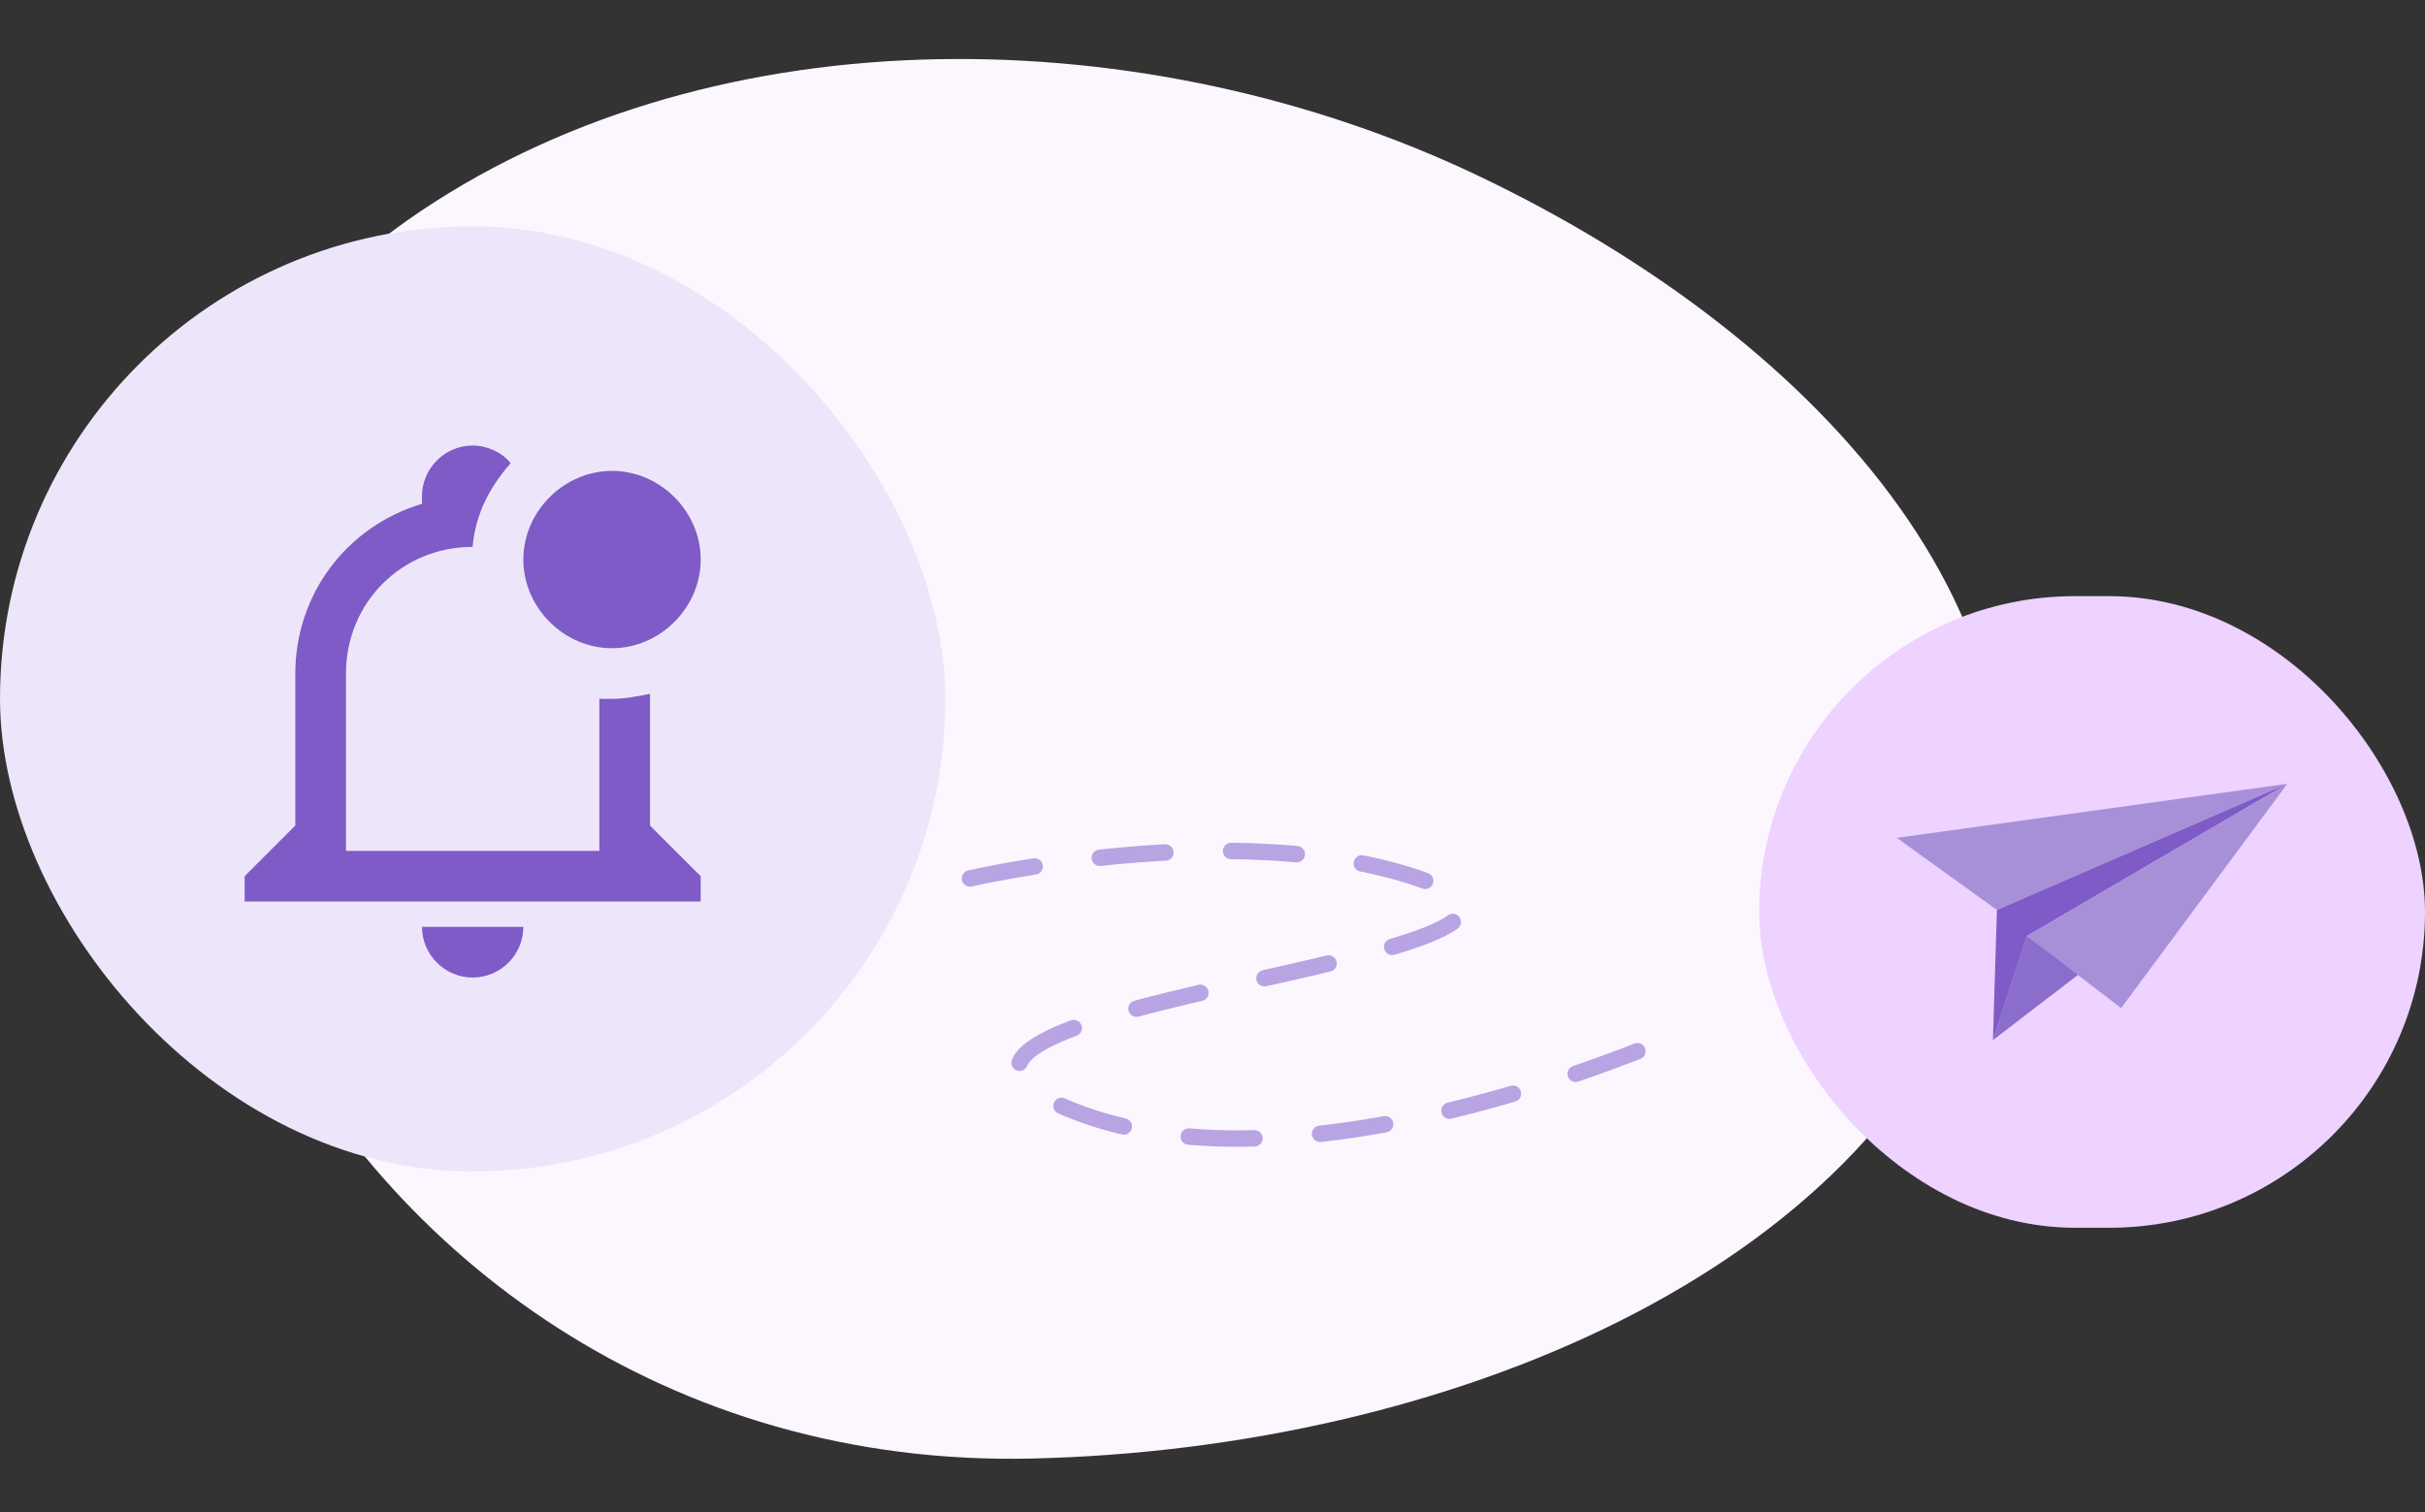
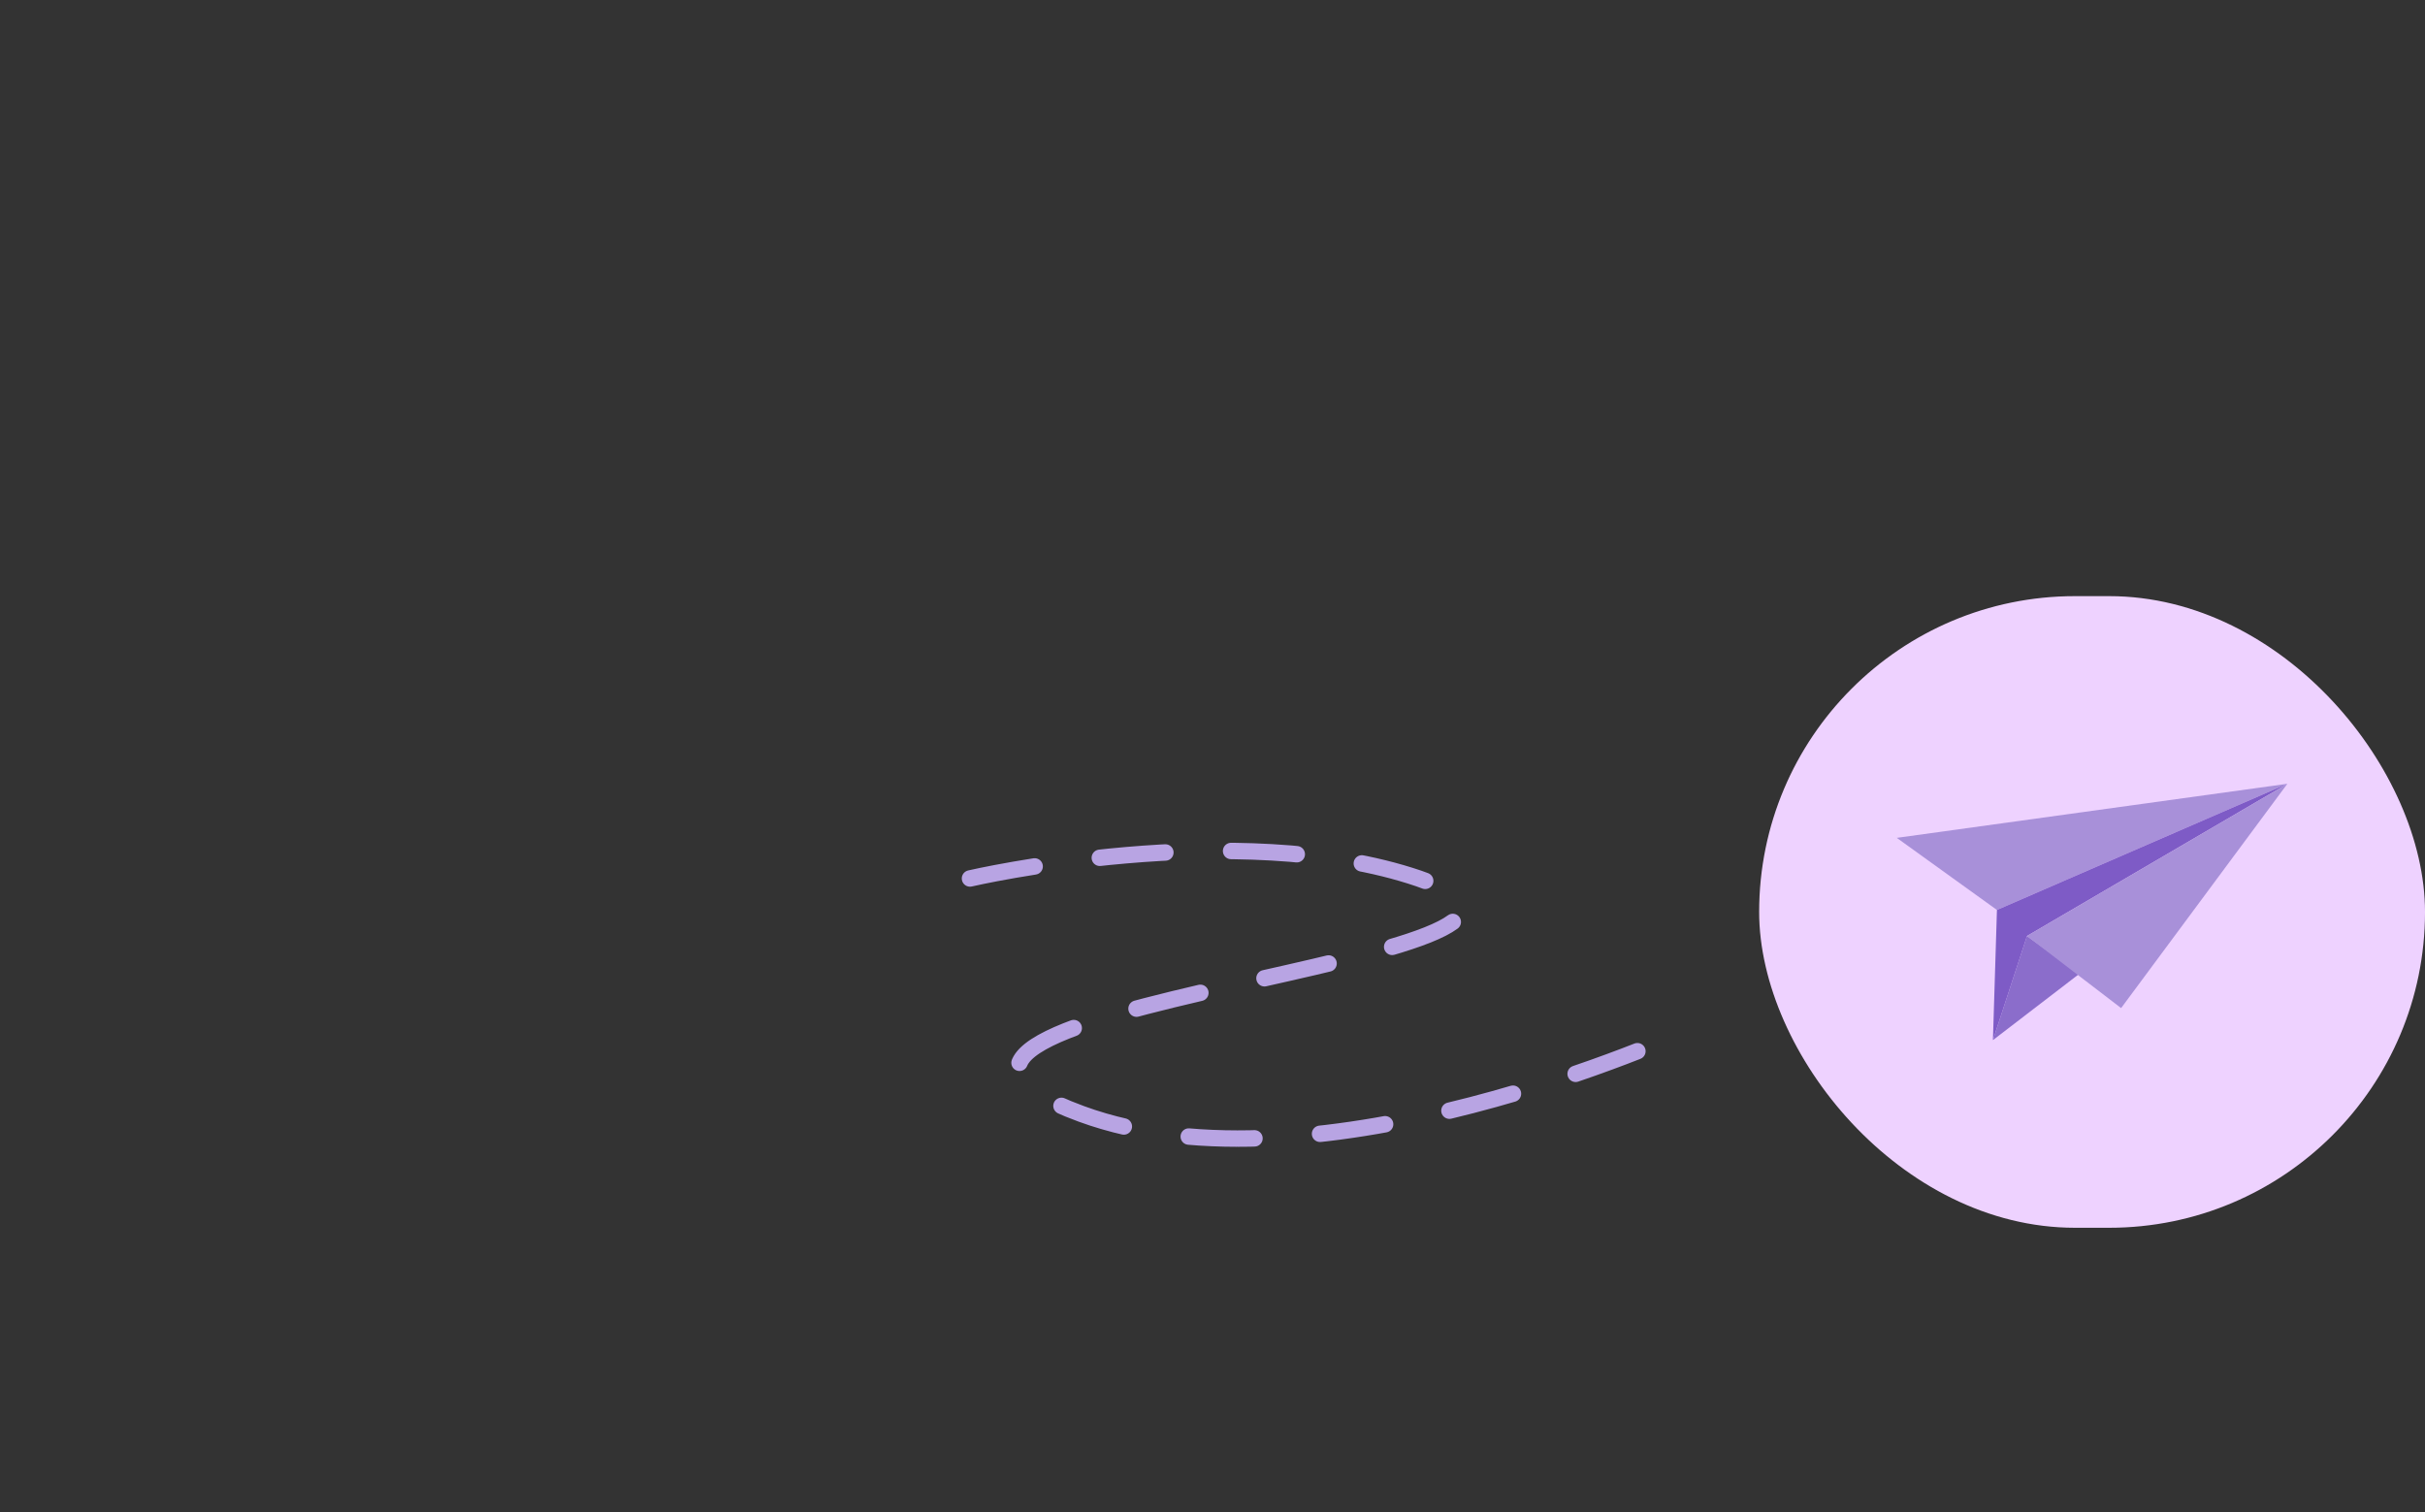
<svg xmlns="http://www.w3.org/2000/svg" width="295" height="184" viewBox="0 0 295 184" fill="none">
  <rect x="0" y="0" width="295" height="184" fill="#333333" stroke="none" />
-   <path fill-rule="evenodd" clip-rule="evenodd" d="M125.578 177.457C81.234 178.496 47.26 152.887 31.499 120.763C15.475 88.1 16.413 49.023 51.134 25.72C87.619 1.234 139.688 2.295 179.677 21.314C222.216 41.546 253.96 77.482 240.663 115.861C227.286 154.468 176.275 176.268 125.578 177.457Z" fill="#FCF7FF" />
-   <rect y="27.531" width="115" height="115" rx="57.5" fill="#EDE6FA" />
-   <path d="M79.075 100.442V84.414C77.534 84.722 75.993 85.031 74.452 85.031H72.911V103.524H42.089V81.948C42.089 73.318 48.87 66.537 57.5 66.537C57.808 62.531 59.657 59.14 62.123 56.366C61.198 55.133 59.349 54.209 57.5 54.209C54.109 54.209 51.335 56.983 51.335 60.373V61.298C42.089 64.072 35.924 72.394 35.924 81.948V100.442L29.76 106.606V109.688H85.24V106.606L79.075 100.442ZM51.335 112.77C51.335 116.161 54.109 118.935 57.5 118.935C60.89 118.935 63.664 116.161 63.664 112.77H51.335ZM85.24 68.078C85.24 73.935 80.308 78.866 74.452 78.866C68.596 78.866 63.664 73.935 63.664 68.078C63.664 62.222 68.596 57.291 74.452 57.291C80.308 57.291 85.24 62.222 85.24 68.078Z" fill="#7E5BC6" />
  <rect x="214" y="72.531" width="81.001" height="76.849" rx="38.424" fill="#EED2FF" />
-   <path d="M230.742 101.94L242.926 110.712L278.258 95.361L230.742 101.94Z" fill="#A890D9" />
+   <path d="M230.742 101.94L242.926 110.712L278.258 95.361Z" fill="#A890D9" />
  <path d="M246.582 113.879L242.439 126.55L252.917 118.509L246.582 113.879Z" fill="#8B6DCB" />
  <path d="M242.927 110.712L242.439 126.551L246.582 113.88L278.259 95.361L242.927 110.712Z" fill="#7E5BC6" />
  <path d="M258.033 122.652L278.257 95.361L246.58 113.88L258.033 122.652Z" fill="#A890D9" />
  <path d="M118 106.881C118 106.881 150.42 99.344 172.58 106.881C202.47 117.048 95.01 122.103 131.542 135.523C160.269 146.076 205 125.473 205 125.473" stroke="#B8A4E3" stroke-width="2" stroke-linecap="round" stroke-dasharray="8 8" />
</svg>